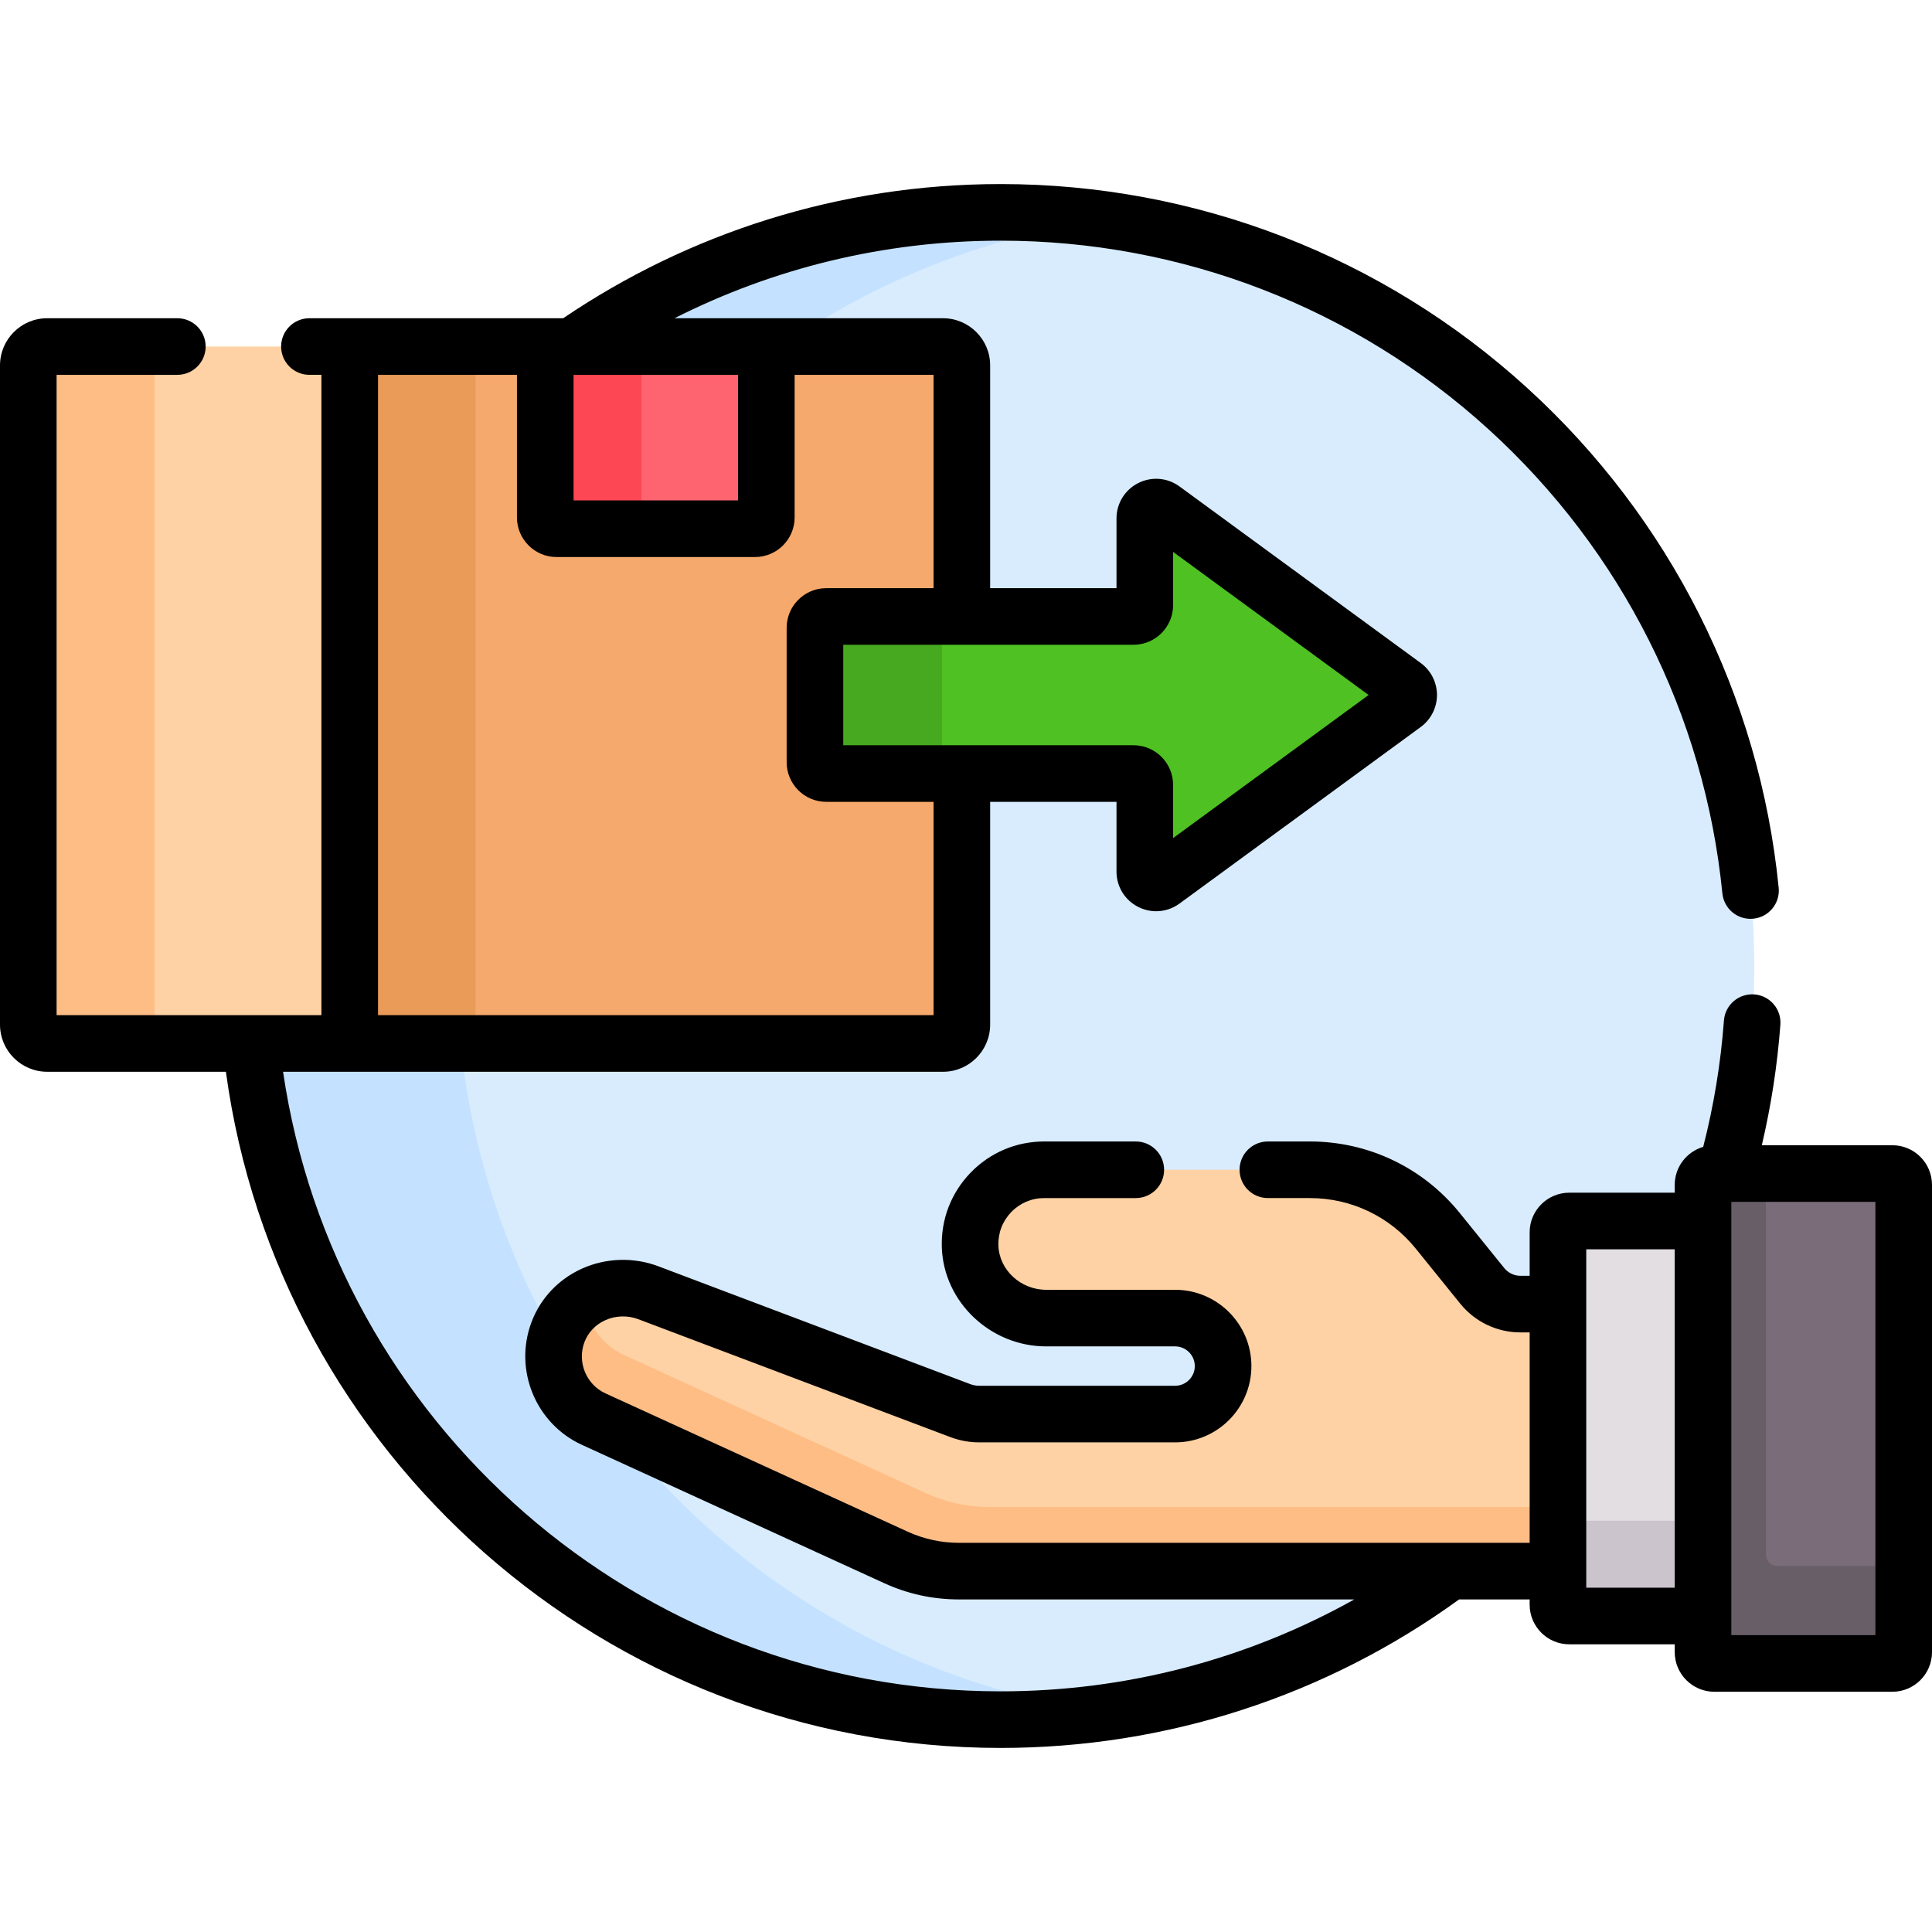
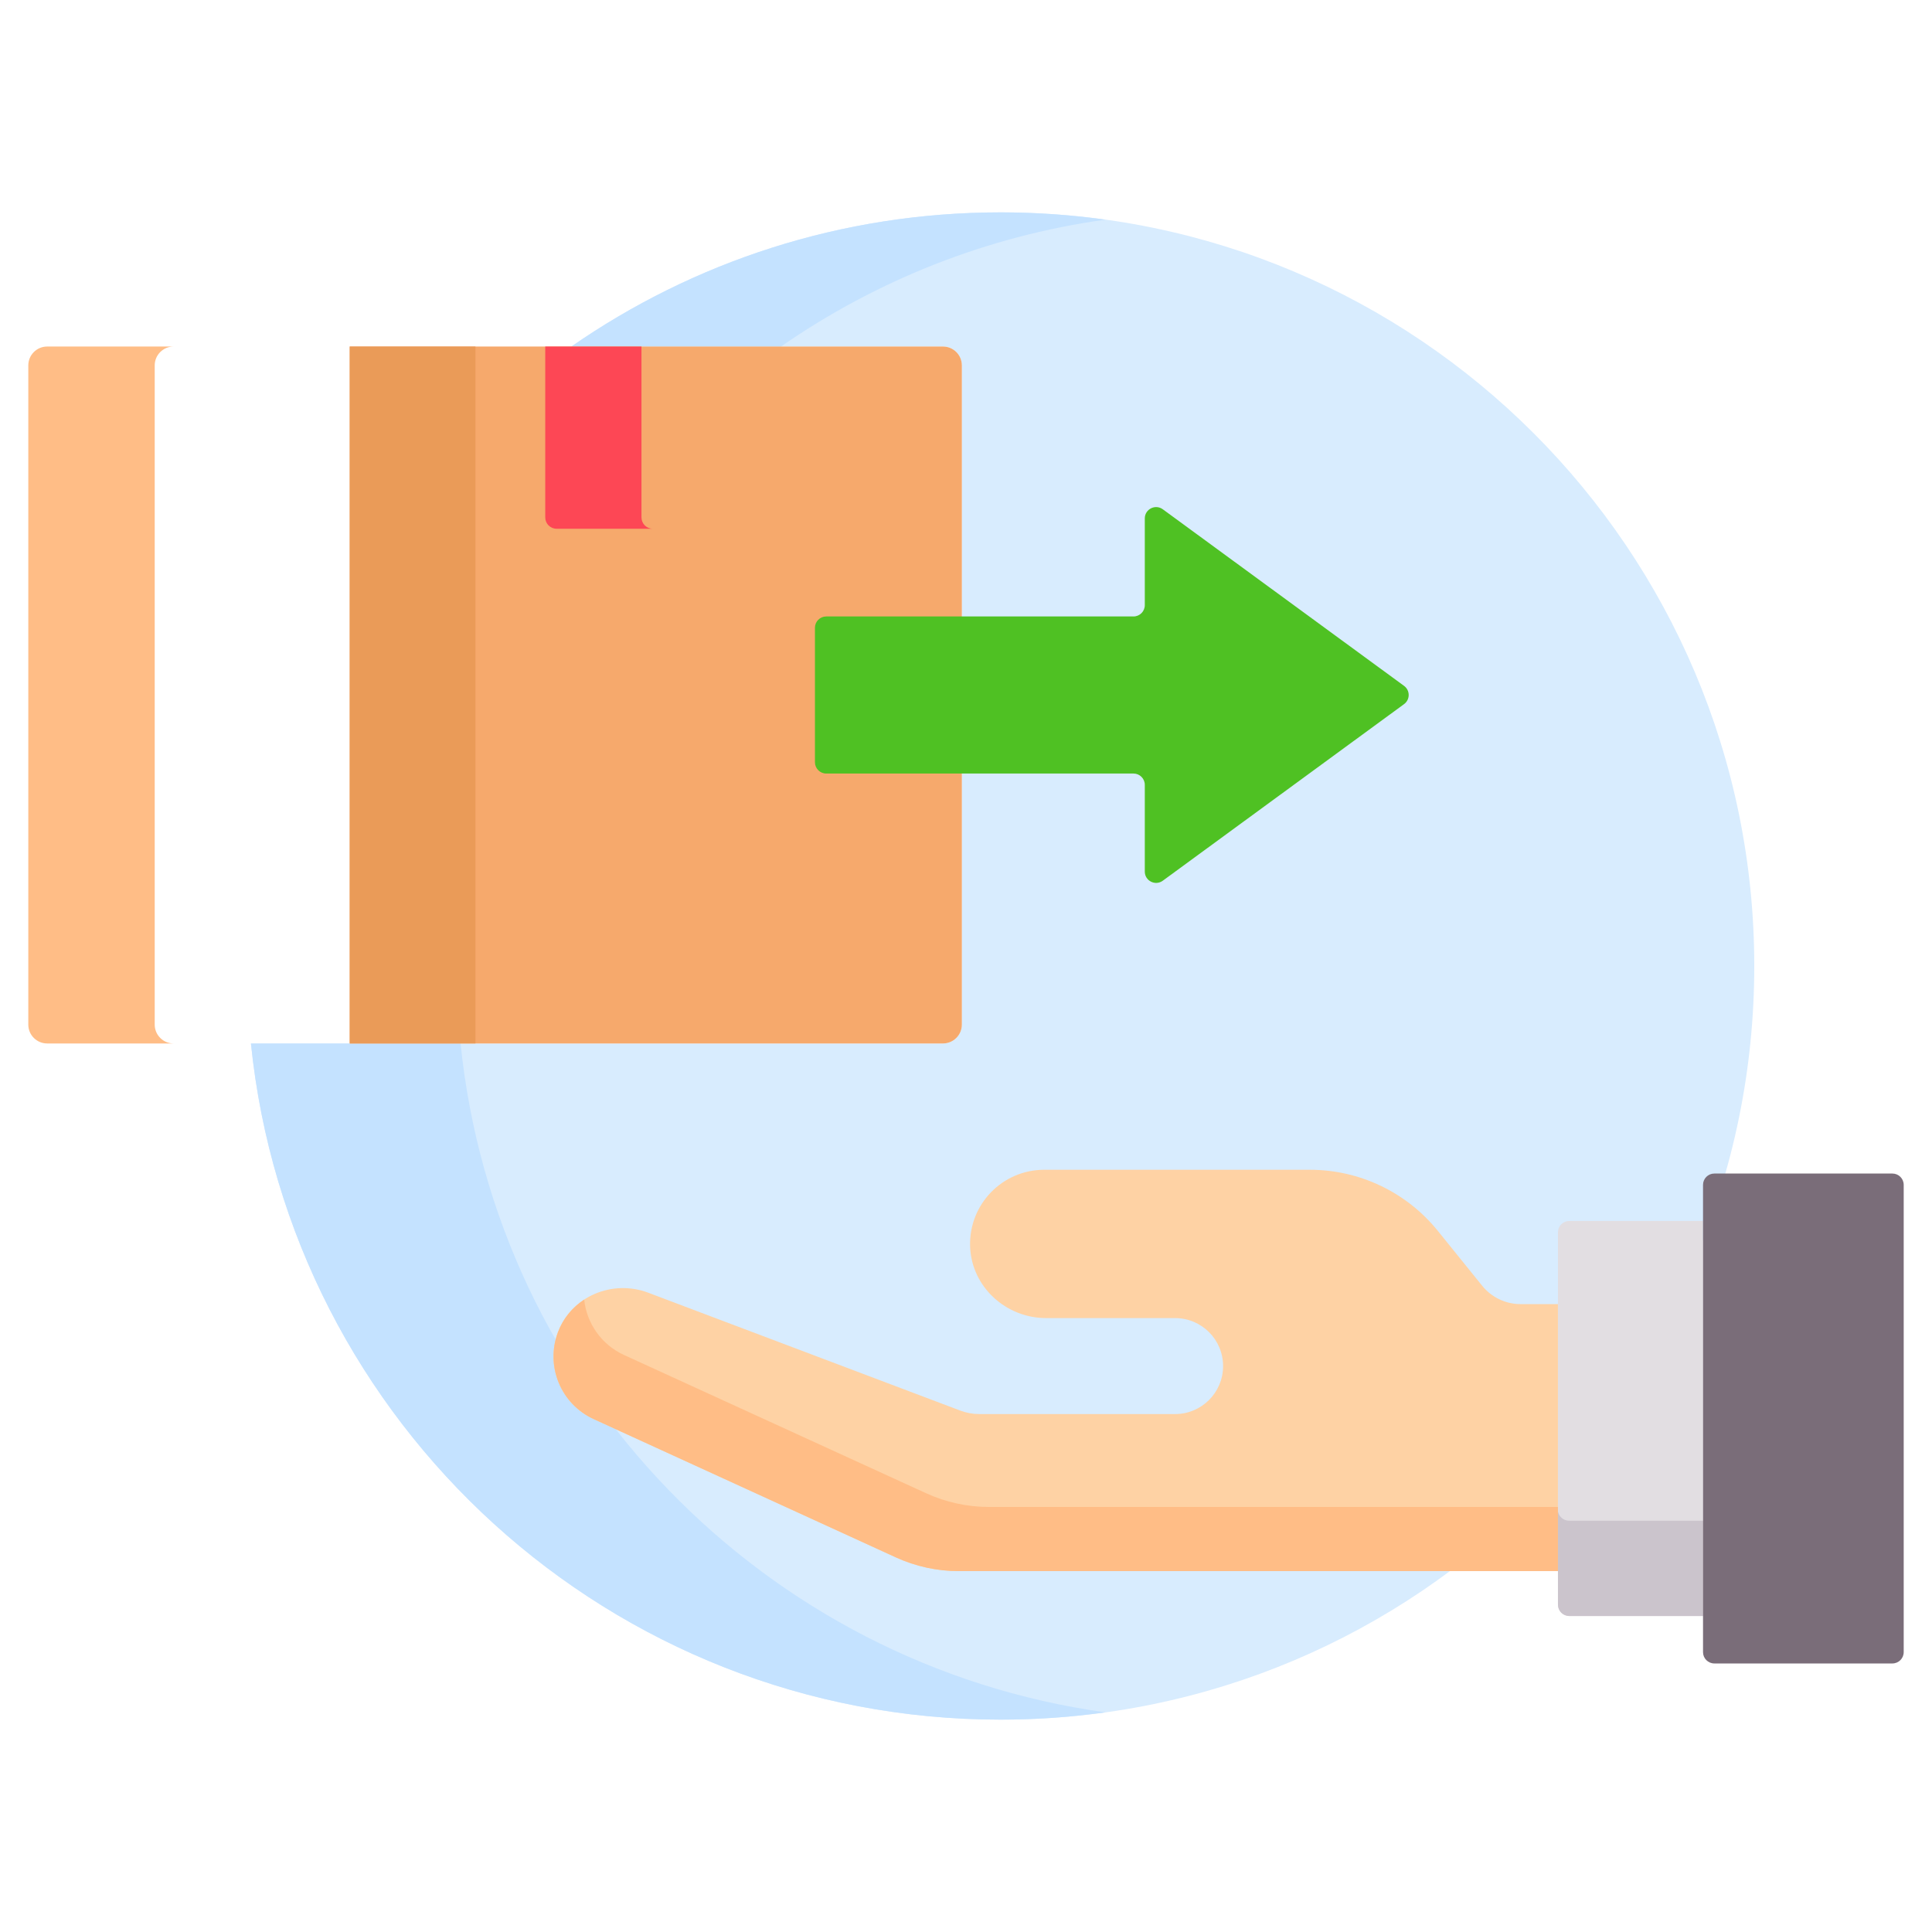
<svg xmlns="http://www.w3.org/2000/svg" width="100%" height="100%" viewBox="0 0 512 512" version="1.1" xml:space="preserve" style="fill-rule:evenodd;clip-rule:evenodd;stroke-linejoin:round;stroke-miterlimit:2;">
  <g>
    <path d="M265.177,56.279C222.903,56.279 183.705,69.425 151.424,91.835L249.902,91.835C252.663,91.835 254.902,94.074 254.902,96.835L254.902,271.529C254.902,274.29 252.663,276.529 249.902,276.529L66.5,276.529C76.778,377.187 161.806,455.721 265.178,455.721C375.481,455.721 464.899,366.303 464.899,256C464.899,145.697 375.48,56.279 265.177,56.279Z" style="fill:rgb(216,236,254);fill-rule:nonzero;" />
    <g>
      <path d="M151.424,91.835L206.974,91.835C232.057,74.426 261.316,62.612 292.949,58.21C283.871,56.947 274.603,56.279 265.177,56.279C222.903,56.279 183.705,69.425 151.424,91.835Z" style="fill:rgb(196,226,255);fill-rule:nonzero;" />
      <path d="M122.055,276.529L66.5,276.529C76.778,377.187 161.806,455.721 265.178,455.721C274.604,455.721 283.872,455.053 292.95,453.79C202.471,441.2 131.398,368.005 122.055,276.529Z" style="fill:rgb(196,226,255);fill-rule:nonzero;" />
    </g>
    <g>
      <g>
        <path d="M412.874,345.603L402.966,345.603C399.016,345.603 395.277,343.817 392.795,340.745L381.035,326.193C372.759,315.952 360.297,310 347.13,310L276.732,310C265.654,310 256.717,319.165 257.089,330.327C257.446,341.003 266.565,349.308 277.247,349.308L311.415,349.308C318.438,349.308 324.132,355.002 324.132,362.025C324.132,369.049 318.438,374.742 311.415,374.742L259.536,374.742C257.809,374.742 256.096,374.429 254.48,373.819L171.788,342.58C162.296,338.994 151.432,343.541 147.862,353.039C144.453,362.109 148.68,372.117 157.337,376.079L237.436,412.735C242.659,415.126 248.336,416.363 254.081,416.363L412.873,416.363L412.873,345.603L412.874,345.603Z" style="fill:rgb(254,210,164);fill-rule:nonzero;" />
        <path d="M412.875,399.362L262.103,399.362C256.359,399.362 250.681,398.125 245.458,395.734L165.359,359.078C159.348,356.327 155.48,350.66 154.815,344.416C151.74,346.425 149.249,349.353 147.864,353.038C144.455,362.108 148.682,372.116 157.339,376.078L237.438,412.734C242.661,415.125 248.338,416.362 254.083,416.362L412.875,416.362L412.875,399.362Z" style="fill:rgb(255,189,134);fill-rule:nonzero;" />
        <g>
          <path d="M451.319,323.574L415.874,323.574C414.217,323.574 412.874,324.917 412.874,326.574L412.874,425.259C412.874,426.916 414.217,428.259 415.874,428.259L451.319,428.259L451.319,323.574Z" style="fill:rgb(226,222,226);fill-rule:nonzero;" />
          <g>
            <path d="M451.319,403L415.819,403C414.35,403 413.133,401.943 412.874,400.549L412.874,425.259C412.874,426.916 414.217,428.259 415.874,428.259L451.319,428.259L451.319,403Z" style="fill:rgb(203,196,204);fill-rule:nonzero;" />
          </g>
          <g>
            <path d="M501.5,440.833L454.319,440.833C452.662,440.833 451.319,439.49 451.319,437.833L451.319,314C451.319,312.343 452.662,311 454.319,311L501.5,311C503.157,311 504.5,312.343 504.5,314L504.5,437.833C504.5,439.49 503.157,440.833 501.5,440.833Z" style="fill:rgb(122,109,121);fill-rule:nonzero;" />
          </g>
          <g>
-             <path d="M471,415C469.343,415 468,413.657 468,412L468,311L454.319,311C452.662,311 451.319,312.343 451.319,314L451.319,437.833C451.319,439.49 452.662,440.833 454.319,440.833L501.5,440.833C503.157,440.833 504.5,439.49 504.5,437.833L504.5,415L471,415Z" style="fill:rgb(104,94,104);fill-rule:nonzero;" />
-           </g>
+             </g>
        </g>
      </g>
      <g>
        <g>
          <g>
-             <path d="M12.5,91.835C9.739,91.835 7.5,94.074 7.5,96.835L7.5,271.529C7.5,274.29 9.739,276.529 12.5,276.529L92.681,276.529L92.681,91.835L12.5,91.835Z" style="fill:rgb(254,210,164);fill-rule:nonzero;" />
            <g>
              <path d="M41,271.529L41,96.835C41,94.074 43.239,91.835 46,91.835L12.5,91.835C9.739,91.835 7.5,94.074 7.5,96.835L7.5,271.529C7.5,274.29 9.739,276.529 12.5,276.529L46,276.529C43.239,276.529 41,274.29 41,271.529Z" style="fill:rgb(255,189,134);fill-rule:nonzero;" />
            </g>
            <g>
              <path d="M92.681,276.529L249.903,276.529C252.664,276.529 254.903,274.29 254.903,271.529L254.903,96.835C254.903,94.074 252.664,91.835 249.903,91.835L92.681,91.835L92.681,276.529Z" style="fill:rgb(246,169,108);fill-rule:nonzero;" />
            </g>
            <g>
              <path d="M308.155,233.397L372.087,186.603C373.724,185.404 373.724,182.96 372.087,181.761L308.155,134.967C306.173,133.516 303.383,134.932 303.383,137.388L303.383,160.369C303.383,162.026 302.04,163.369 300.383,163.369L218.969,163.369C217.312,163.369 215.969,164.712 215.969,166.369L215.969,201.995C215.969,203.652 217.312,204.995 218.969,204.995L300.383,204.995C302.04,204.995 303.383,206.338 303.383,207.995L303.383,230.976C303.383,233.432 306.173,234.847 308.155,233.397Z" style="fill:rgb(79,193,35);fill-rule:nonzero;" />
            </g>
            <g>
              <rect x="92.681" y="91.835" width="33.319" height="184.694" style="fill:rgb(234,155,88);fill-rule:nonzero;" />
            </g>
            <g>
-               <path d="M147.497,140.121L200.085,140.121C201.742,140.121 203.085,138.778 203.085,137.121L203.085,91.835L144.497,91.835L144.497,137.121C144.497,138.778 145.84,140.121 147.497,140.121Z" style="fill:rgb(254,100,111);fill-rule:nonzero;" />
-             </g>
+               </g>
            <g>
              <path d="M170,137.121L170,91.835L144.497,91.835L144.497,137.121C144.497,138.778 145.84,140.121 147.497,140.121L173,140.121C171.343,140.121 170,138.778 170,137.121Z" style="fill:rgb(253,71,85);fill-rule:nonzero;" />
            </g>
          </g>
        </g>
      </g>
      <g>
        <g>
-           <path d="M249.654,201.995L249.654,166.369C249.654,164.712 250.997,163.369 252.654,163.369L218.969,163.369C217.312,163.369 215.969,164.712 215.969,166.369L215.969,201.995C215.969,203.652 217.312,204.995 218.969,204.995L252.654,204.995C250.997,204.995 249.654,203.652 249.654,201.995Z" style="fill:rgb(71,169,32);fill-rule:nonzero;" />
-         </g>
+           </g>
      </g>
    </g>
-     <path d="M501.5,303.5L466.9,303.5C469.349,293.065 471.015,282.394 471.819,271.556C472.126,267.425 469.026,263.827 464.895,263.521C460.766,263.237 457.167,266.314 456.86,270.445C456.014,281.836 454.163,293.033 451.367,303.931C447.011,305.21 443.819,309.237 443.819,314.001L443.819,316.075L415.874,316.075C410.084,316.075 405.374,320.785 405.374,326.575L405.374,338.103L402.967,338.103C401.274,338.103 399.693,337.348 398.628,336.032L386.869,321.48C377.123,309.418 362.639,302.501 347.13,302.501L336,302.501C331.857,302.501 328.5,305.858 328.5,310.001C328.5,314.144 331.857,317.501 336,317.501L347.13,317.501C358.086,317.501 368.318,322.388 375.202,330.908L386.961,345.46C390.887,350.317 396.72,353.104 402.967,353.104L405.374,353.104L405.374,408.864L254.082,408.864C249.447,408.864 244.771,407.844 240.559,405.916L160.459,369.262C155.349,366.922 152.899,360.957 154.884,355.68C155.852,353.105 157.809,351.042 160.394,349.872C163.134,348.632 166.322,348.533 169.139,349.598L251.83,380.837C254.301,381.771 256.894,382.244 259.537,382.244L311.416,382.244C322.563,382.244 331.633,373.175 331.633,362.027C331.633,350.879 322.564,341.809 311.416,341.809L277.247,341.809C270.481,341.809 264.802,336.546 264.586,330.077C264.475,326.746 265.685,323.596 267.994,321.208C270.306,318.818 273.409,317.502 276.732,317.502L301,317.502C305.143,317.502 308.5,314.145 308.5,310.002C308.5,305.859 305.143,302.502 301,302.502L276.732,302.502C269.307,302.502 262.375,305.441 257.211,310.78C252.05,316.116 249.345,323.147 249.593,330.578C250.076,345.042 262.482,356.809 277.246,356.809L311.415,356.809C314.292,356.809 316.632,359.15 316.632,362.027C316.632,364.904 314.292,367.244 311.415,367.244L259.536,367.244C258.711,367.244 257.902,367.097 257.131,366.806L174.439,335.567C167.922,333.104 160.547,333.338 154.208,336.208C147.969,339.032 143.223,344.073 140.843,350.402C136.098,363.022 141.973,377.298 154.217,382.901L234.317,419.556C240.562,422.415 247.213,423.865 254.083,423.865L358.905,423.865C330.514,439.748 298.375,448.223 265.178,448.223C168.707,448.223 88.627,376.783 75.016,284.032L249.903,284.031C256.796,284.031 262.403,278.424 262.403,271.531L262.403,212.498L295.883,212.498L295.883,230.978C295.883,234.955 298.086,238.543 301.633,240.342C303.144,241.109 304.772,241.487 306.391,241.487C308.575,241.487 310.744,240.799 312.585,239.451L376.516,192.658C379.207,190.688 380.815,187.522 380.816,184.186C380.816,180.851 379.21,177.683 376.517,175.711L312.583,128.915C309.374,126.568 305.176,126.228 301.631,128.026C298.085,129.826 295.883,133.414 295.883,137.389L295.883,155.87L262.403,155.87L262.403,96.835C262.403,89.942 256.796,84.335 249.903,84.335L178.752,84.335C204.748,71.193 234.113,63.779 265.178,63.779C313.164,63.779 359.113,81.558 394.561,113.842C429.774,145.912 451.75,189.559 456.443,236.741C456.853,240.863 460.528,243.882 464.648,243.462C468.77,243.053 471.779,239.379 471.369,235.257C466.31,184.38 442.62,137.322 404.662,102.752C366.445,67.946 316.909,48.778 265.179,48.778C222.264,48.778 182.364,61.903 149.257,84.334L82,84.334C77.857,84.334 74.5,87.691 74.5,91.834C74.5,95.977 77.857,99.334 82,99.334L85.181,99.334L85.181,269.028L15,269.028L15,99.335L47,99.335C51.143,99.335 54.5,95.978 54.5,91.835C54.5,87.692 51.143,84.335 47,84.335L12.5,84.335C5.607,84.335 0,89.942 0,96.835L0,271.529C0,278.422 5.607,284.029 12.5,284.029L59.866,284.029C73.592,385.08 160.422,463.221 265.178,463.221C309.205,463.221 351.502,449.381 386.678,423.863L405.375,423.863L405.375,425.259C405.375,431.049 410.085,435.759 415.875,435.759L443.82,435.759L443.82,437.833C443.82,443.623 448.53,448.333 454.32,448.333L501.5,448.333C507.29,448.333 512,443.623 512,437.833L512,314C512,308.21 507.29,303.5 501.5,303.5ZM300.383,170.869C306.173,170.869 310.883,166.159 310.883,160.369L310.883,146.258L362.696,184.182L310.883,222.106L310.883,207.996C310.883,202.206 306.173,197.496 300.383,197.496L223.47,197.496L223.47,170.87L300.383,170.87L300.383,170.869ZM151.997,99.335L195.586,99.335L195.586,132.621L151.997,132.621L151.997,99.335ZM100.181,99.335L136.997,99.335L136.997,137.121C136.997,142.911 141.707,147.621 147.497,147.621L200.086,147.621C205.876,147.621 210.586,142.911 210.586,137.121L210.586,99.335L247.402,99.335L247.402,155.869L218.97,155.869C213.18,155.869 208.47,160.579 208.47,166.369L208.47,201.995C208.47,207.785 213.18,212.495 218.97,212.495L247.403,212.495L247.403,269.028L100.181,269.028L100.181,99.335ZM420.374,420.759L420.374,331.074L443.819,331.074L443.819,420.759L420.374,420.759ZM497,433.333L458.819,433.333L458.819,318.5L497,318.5L497,433.333Z" style="fill-rule:nonzero;" />
  </g>
</svg>